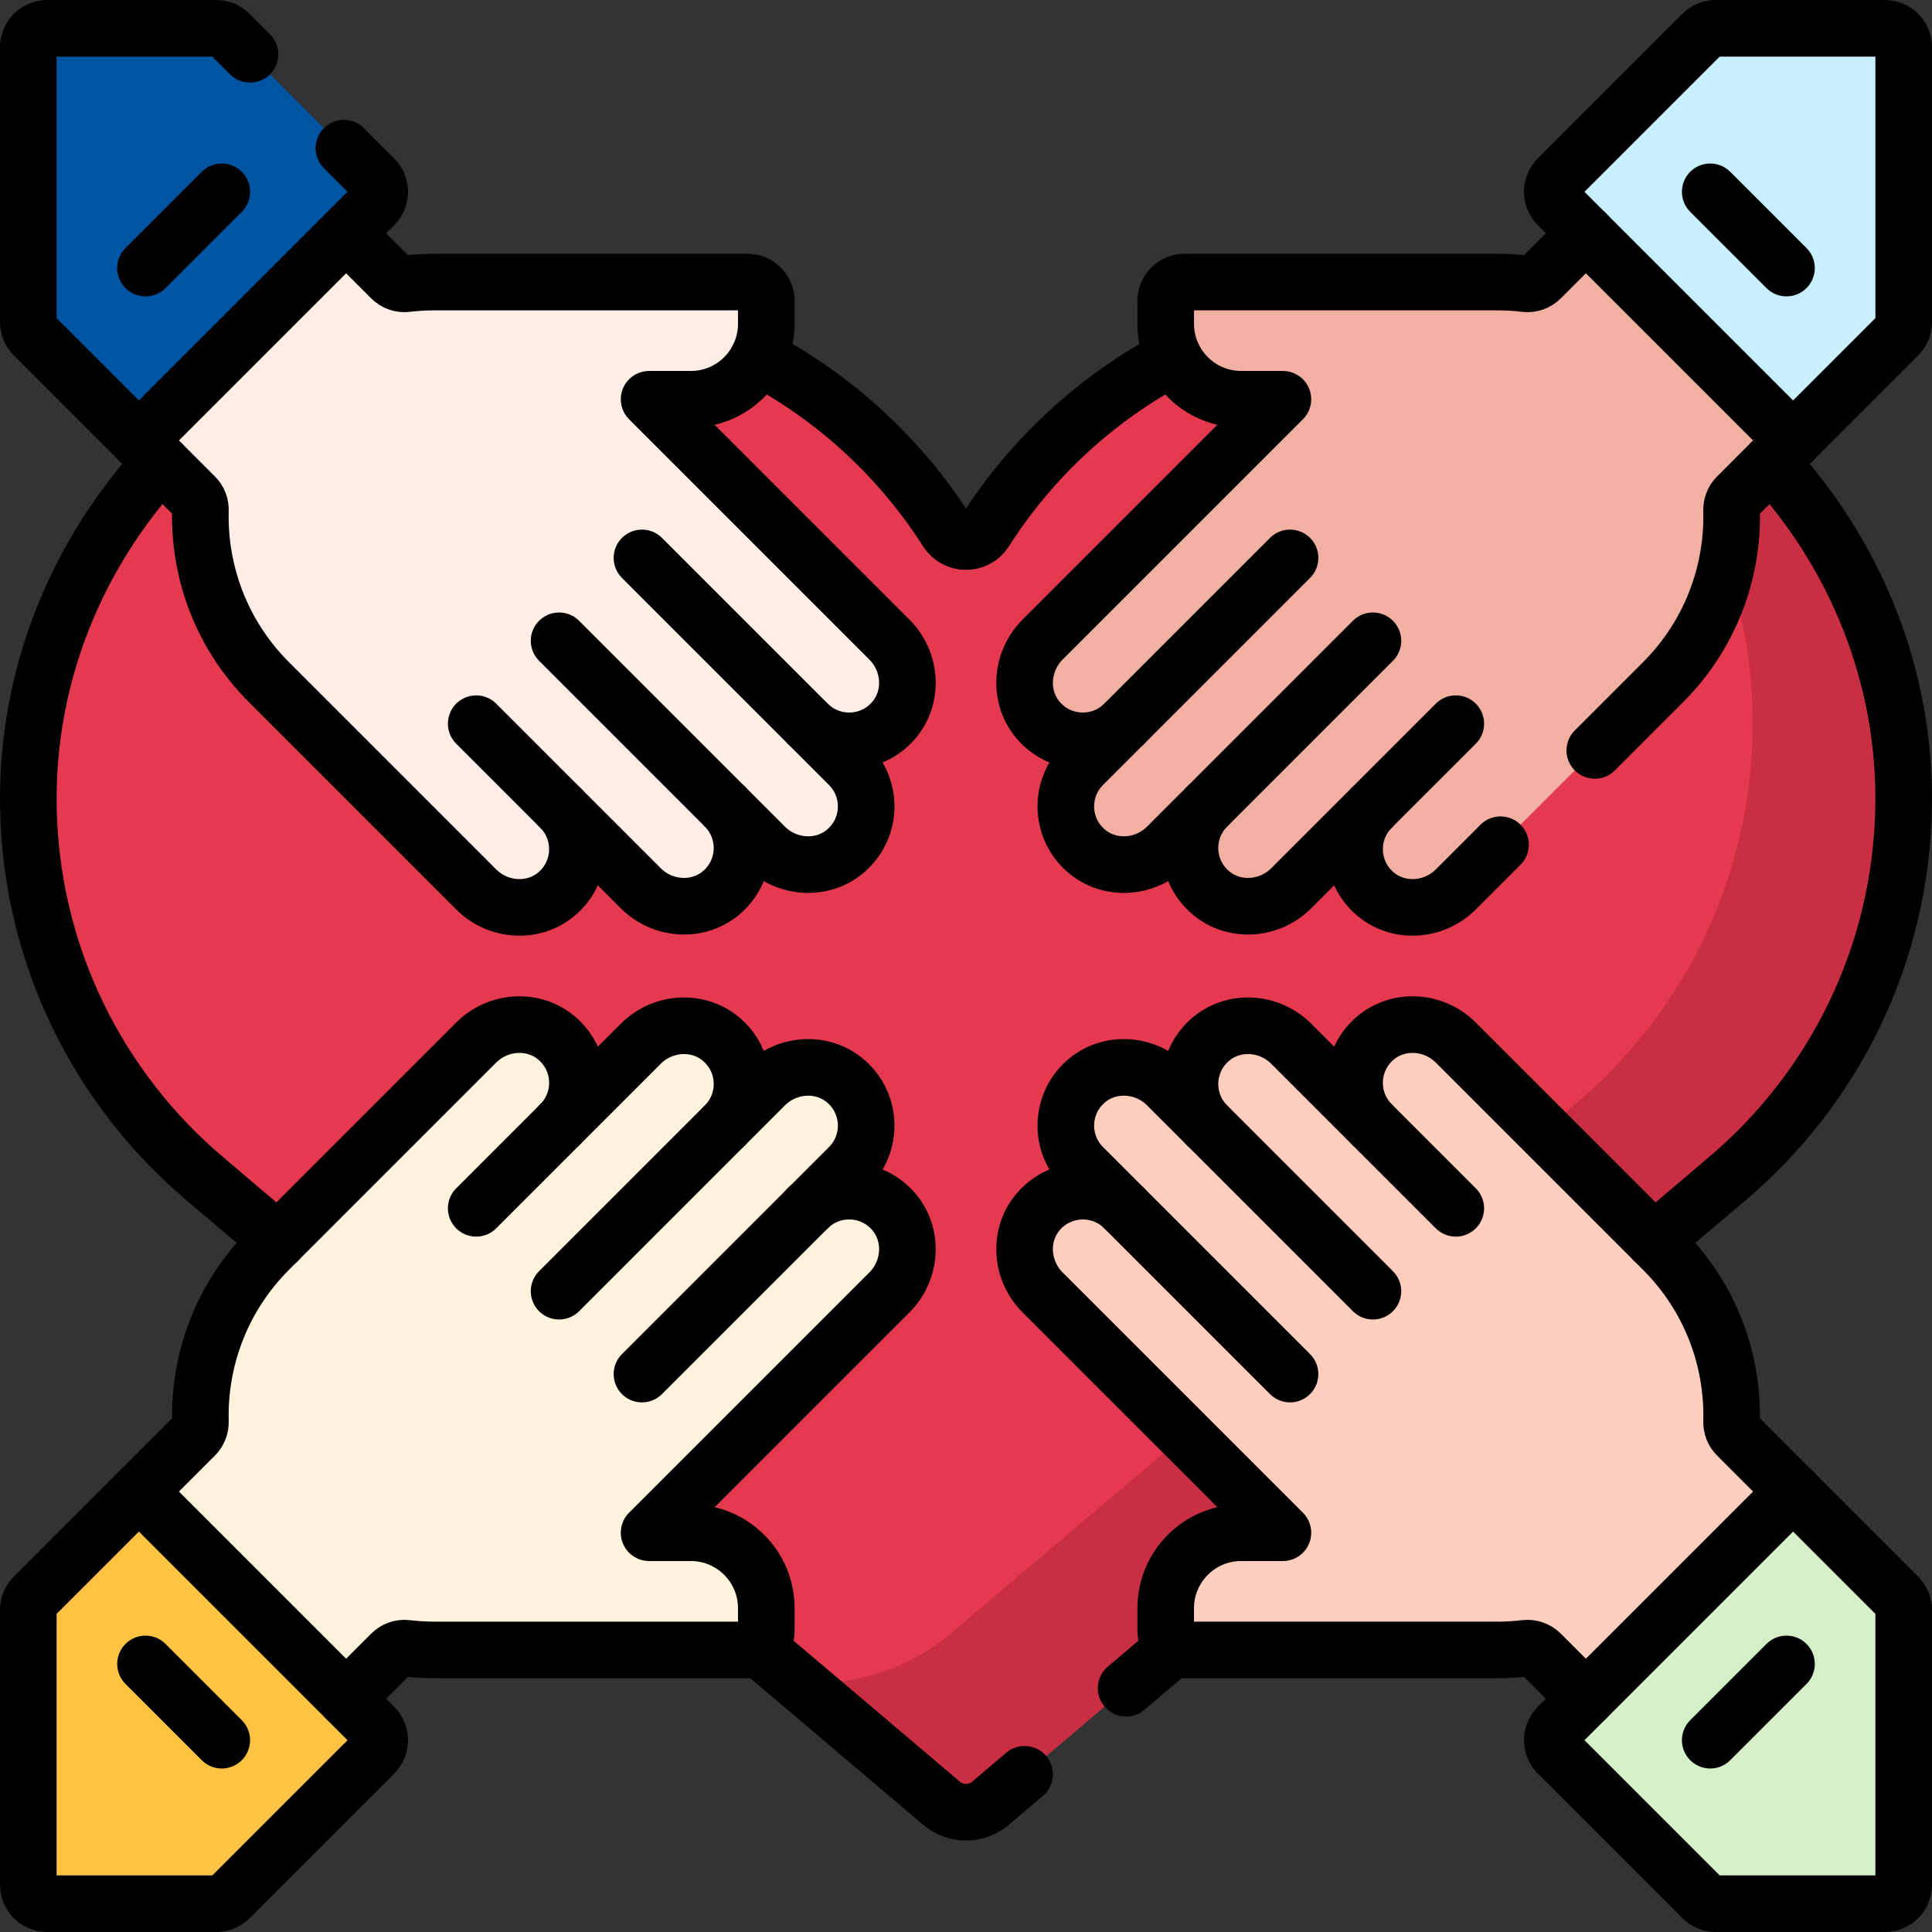
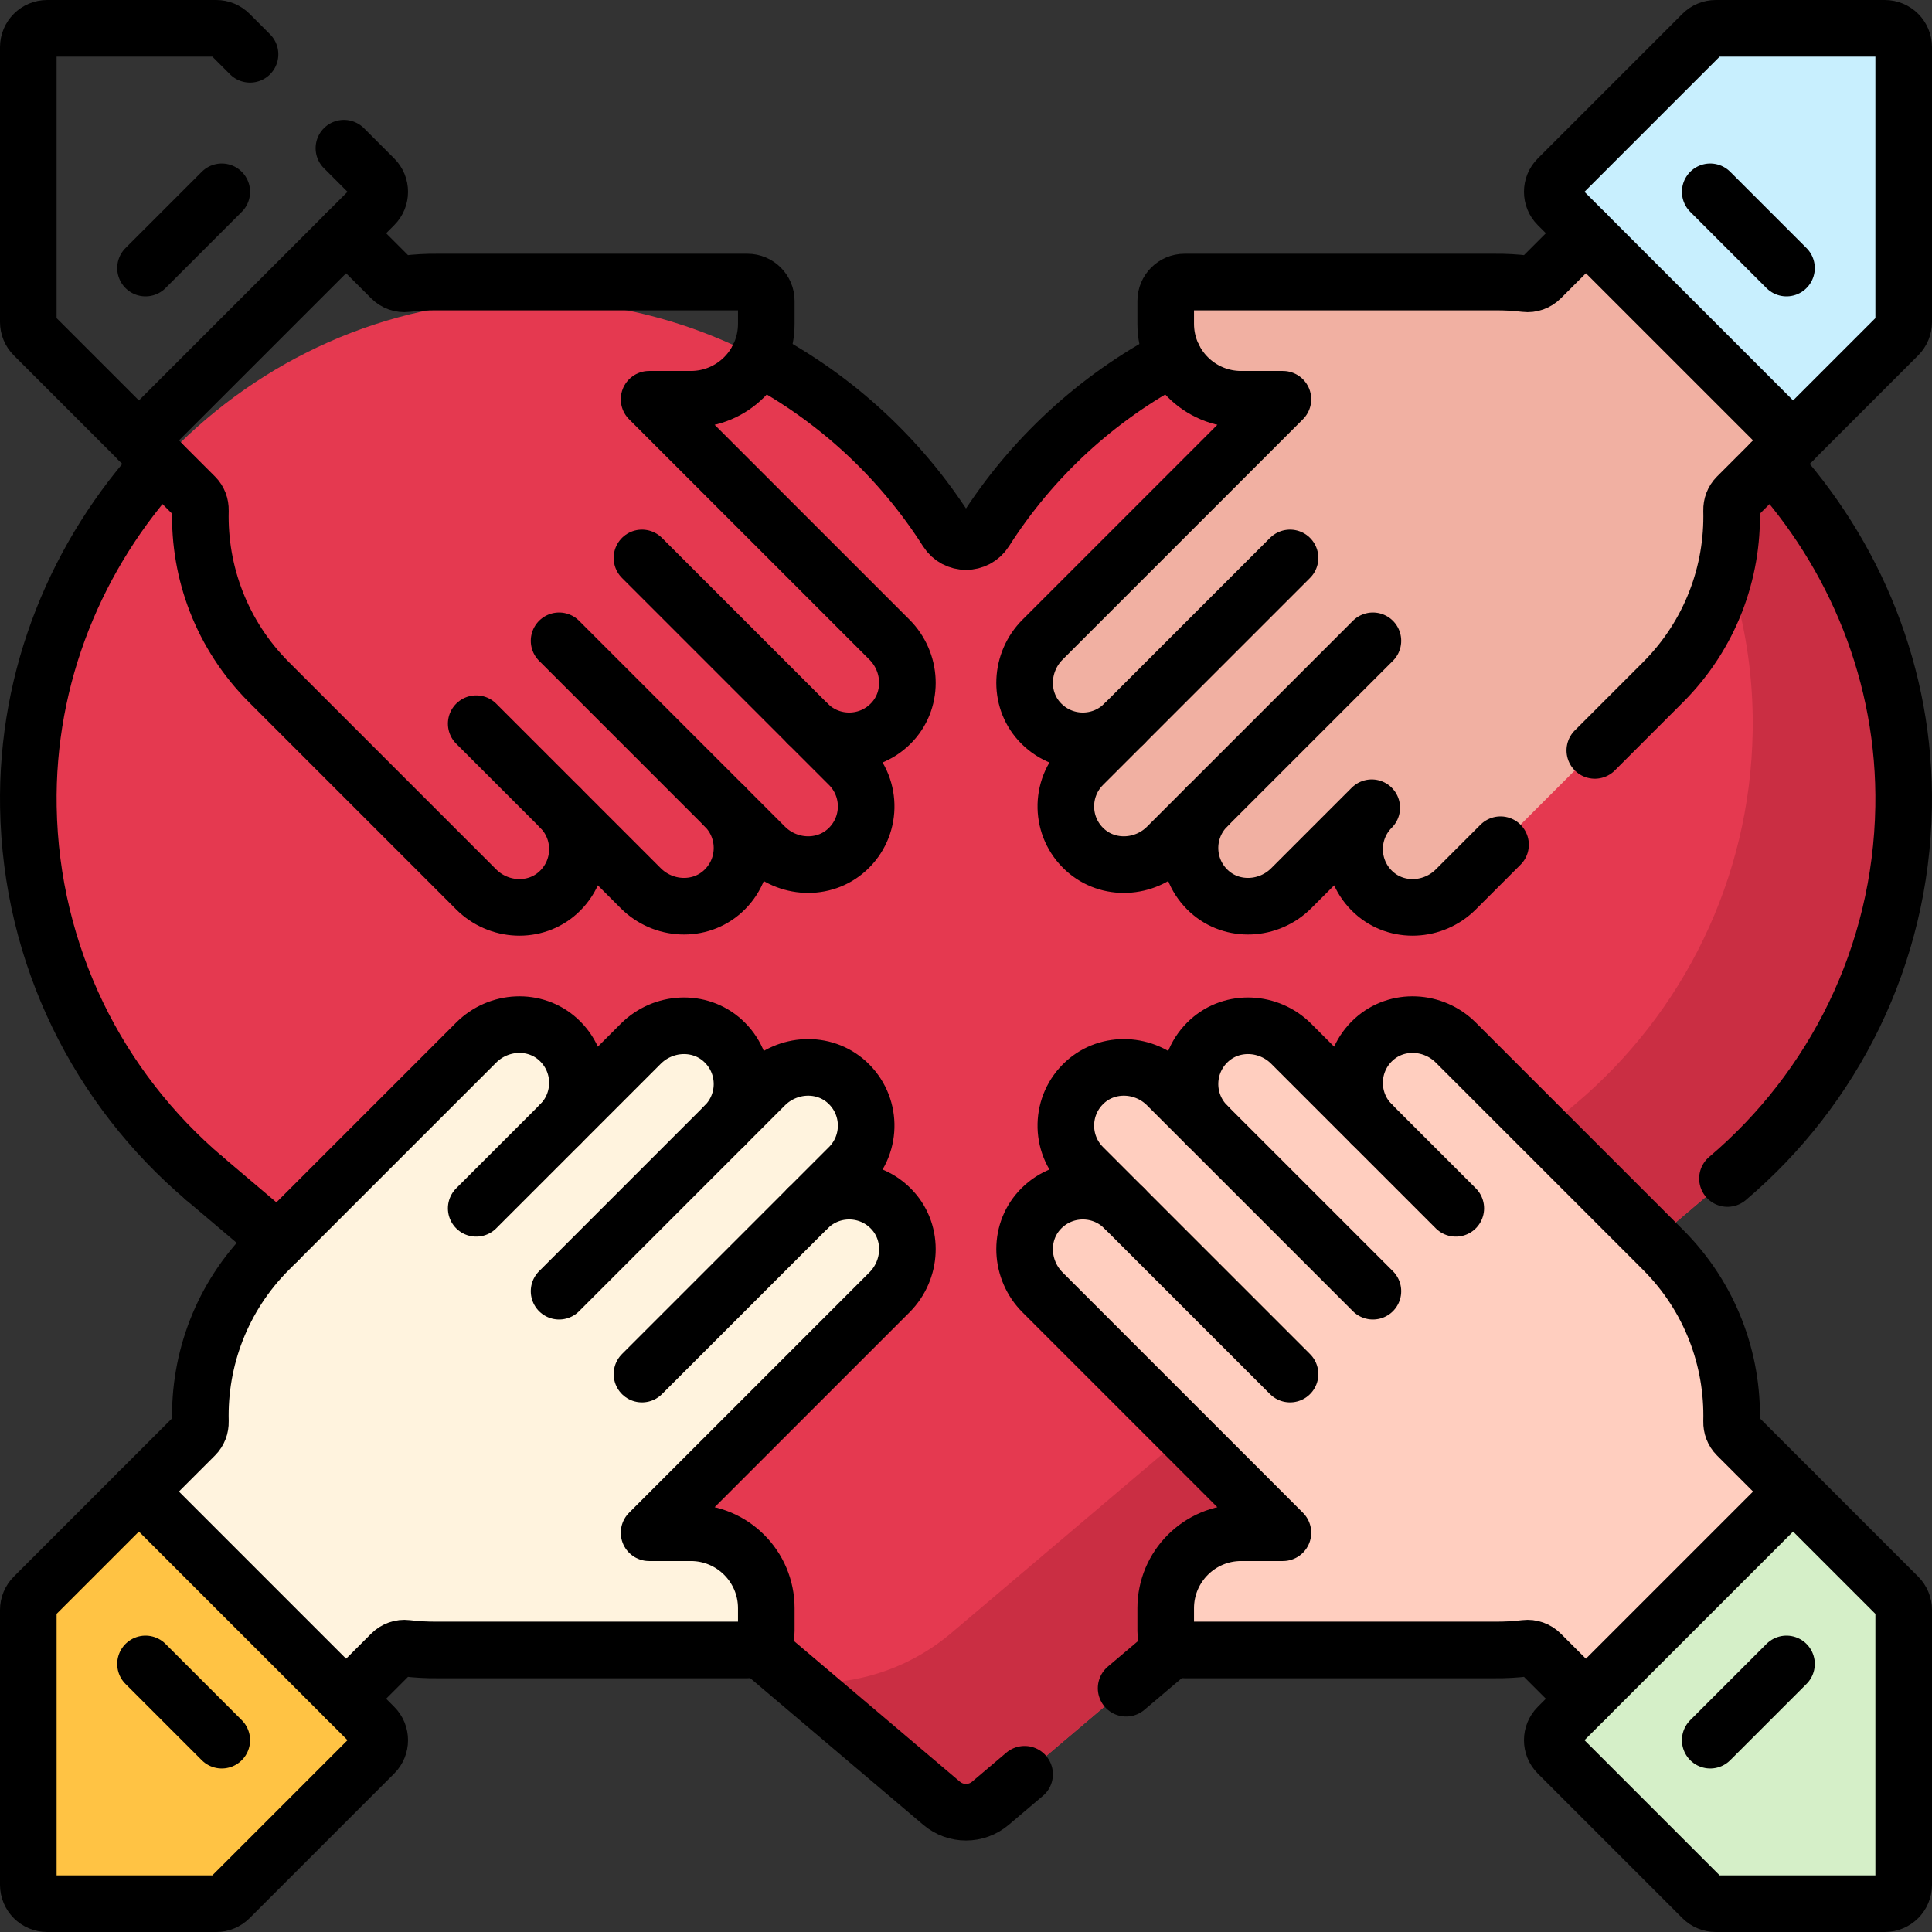
<svg xmlns="http://www.w3.org/2000/svg" version="1.1" id="Capa_1" x="0px" y="0px" viewBox="0 0 512 512" style="enable-background:new 0 0 512 512;" xml:space="preserve" width="512" height="512">
  <rect x="0" y="0" width="512" height="512" fill="#333333" stroke="none" />
  <g>
    <path style="fill:#E53950;" d="M504.48,213.868c1.237-72.39-58.382-133.658-130.78-134.31&#10;&#09;&#09;c-47.352-0.426-89.01,24.079-112.644,61.185c-2.359,3.704-7.753,3.704-10.112,0c-23.634-37.106-65.293-61.611-112.644-61.185&#10;&#09;&#09;C65.902,80.21,6.283,141.478,7.52,213.868c0.674,39.456,18.658,74.695,46.684,98.451l0,0l195.331,165.566&#10;&#09;&#09;c3.731,3.162,9.201,3.162,12.932,0l195.331-165.566h0C485.822,288.563,503.806,253.324,504.48,213.868z" />
    <path style="fill:#CA2E43;" d="M409.703,85.03c33.633,24.646,55.531,64.671,54.777,108.838&#10;&#09;&#09;c-0.674,39.456-18.658,74.695-46.684,98.451h0L252.128,432.743c-11.581,9.816-26.163,14.179-40.411,13.087l37.817,32.054&#10;&#09;&#09;c3.731,3.162,9.201,3.162,12.932,0l195.331-165.566h0c28.026-23.755,46.01-58.994,46.684-98.451&#10;&#09;&#09;C505.504,153.938,464.819,101.631,409.703,85.03z" />
    <path style="fill:#FFCEBF;" d="M364.07,275.461c-6.603,6.01-6.784,16.241-0.543,22.482l-21.344-21.344&#10;&#09;&#09;c-5.914-5.914-15.546-6.457-21.731-0.828c-6.604,6.01-6.784,16.241-0.543,22.483l-10.628-10.628&#10;&#09;&#09;c-5.914-5.914-15.546-6.457-21.731-0.828c-6.604,6.01-6.784,16.241-0.543,22.483l10.938,10.938&#10;&#09;&#09;c-6.241-6.241-16.473-6.06-22.483,0.543c-5.629,6.185-5.085,15.818,0.828,21.731l63.696,63.696h-11.059c-11.046,0-20,8.954-20,20&#10;&#09;&#09;v6.063c0,2.761,2.239,5,5,5l82.265,0c2.695,0.026,5.391-0.123,8.07-0.446c1.502-0.181,3.001,0.362,4.071,1.432l11.949,11.949&#10;&#09;&#09;l38.626-5.303l16.285-49.608l-14.879-14.879c-0.966-0.966-1.459-2.292-1.424-3.658c0.423-16.431-5.635-32.998-18.175-45.538&#10;&#09;&#09;l-54.911-54.911C379.888,270.376,370.255,269.832,364.07,275.461z" />
    <path style="fill:#FFF3DE;" d="M147.93,275.461c6.603,6.01,6.784,16.241,0.543,22.482l21.344-21.344&#10;&#09;&#09;c5.914-5.914,15.546-6.457,21.731-0.828c6.604,6.01,6.784,16.241,0.543,22.483l10.628-10.628&#10;&#09;&#09;c5.914-5.914,15.546-6.457,21.731-0.828c6.604,6.01,6.784,16.241,0.543,22.483l-10.938,10.938&#10;&#09;&#09;c6.241-6.241,16.473-6.06,22.483,0.543c5.629,6.185,5.085,15.818-0.828,21.731l-63.696,63.696h11.059c11.046,0,20,8.954,20,20&#10;&#09;&#09;v6.063c0,2.761-2.239,5-5,5l-82.265,0c-2.695,0.026-5.391-0.123-8.07-0.446c-1.502-0.181-3.001,0.362-4.071,1.432L91.72,450.186&#10;&#09;&#09;l-38.626-5.303l-16.286-49.608l14.879-14.879c0.966-0.966,1.459-2.292,1.424-3.658c-0.423-16.431,5.635-32.998,18.175-45.538&#10;&#09;&#09;l54.911-54.911C132.112,270.376,141.745,269.832,147.93,275.461z" />
    <path style="fill:#F1B0A2;" d="M364.07,236.539c-6.603-6.01-6.784-16.241-0.543-22.482l-21.344,21.344&#10;&#09;&#09;c-5.914,5.914-15.546,6.457-21.731,0.828c-6.604-6.01-6.784-16.241-0.543-22.483l-10.628,10.628&#10;&#09;&#09;c-5.914,5.914-15.546,6.457-21.731,0.828c-6.604-6.01-6.784-16.241-0.543-22.483l10.938-10.938&#10;&#09;&#09;c-6.241,6.241-16.473,6.06-22.483-0.543c-5.629-6.185-5.085-15.818,0.828-21.731l63.696-63.696h-11.059c-11.046,0-20-8.954-20-20&#10;&#09;&#09;v-6.063c0-2.761,2.239-5,5-5l82.265,0c2.695-0.026,5.391,0.123,8.07,0.446c1.502,0.181,3.001-0.362,4.071-1.432l11.949-11.949&#10;&#09;&#09;l38.626,5.303l16.285,49.608l-14.879,14.879c-0.966,0.966-1.459,2.292-1.424,3.658c0.423,16.431-5.635,32.998-18.175,45.538&#10;&#09;&#09;l-54.911,54.911C379.888,241.624,370.255,242.168,364.07,236.539z" />
-     <path style="fill:#FFEEE6;" d="M147.93,236.539c6.603-6.01,6.784-16.241,0.543-22.482l21.344,21.344&#10;&#09;&#09;c5.914,5.914,15.546,6.457,21.731,0.828c6.604-6.01,6.784-16.241,0.543-22.483l10.628,10.628&#10;&#09;&#09;c5.914,5.914,15.546,6.457,21.731,0.828c6.604-6.01,6.784-16.241,0.543-22.483l-10.938-10.938&#10;&#09;&#09;c6.241,6.241,16.473,6.06,22.483-0.543c5.629-6.185,5.085-15.818-0.828-21.731l-63.696-63.696h11.059c11.046,0,20-8.954,20-20&#10;&#09;&#09;v-6.063c0-2.761-2.239-5-5-5l-82.265,0c-2.695-0.026-5.391,0.123-8.07,0.446c-1.502,0.181-3.001-0.362-4.071-1.432L91.72,61.814&#10;&#09;&#09;l-38.626,5.303l-16.286,49.608l14.879,14.879c0.966,0.966,1.459,2.292,1.424,3.658c-0.423,16.431,5.635,32.998,18.175,45.538&#10;&#09;&#09;l54.911,54.911C132.112,241.624,141.745,242.168,147.93,236.539z" />
-     <path style="fill:#0055A3;" d="M8.964,88.88l27.845,27.845l62.358-62.358c1.953-1.953,1.953-5.118,0-7.071L60.836,8.964&#10;&#09;&#09;C59.898,8.027,58.626,7.5,57.3,7.5H12.5c-2.761,0-5,2.239-5,5v72.845C7.5,86.671,8.027,87.943,8.964,88.88z" />
    <path style="fill:#C8EFFE;" d="M499.5,7.5h-44.8c-1.326,0-2.598,0.527-3.536,1.464l-38.331,38.331&#10;&#09;&#09;c-1.953,1.953-1.953,5.118,0,7.071l62.358,62.358l27.845-27.845c0.938-0.938,1.464-2.209,1.464-3.536V12.5&#10;&#09;&#09;C504.5,9.739,502.261,7.5,499.5,7.5z" />
    <path style="fill:#FFC344;" d="M7.5,426.655V499.5c0,2.761,2.239,5,5,5h44.8c1.326,0,2.598-0.527,3.536-1.464l38.331-38.331&#10;&#09;&#09;c1.953-1.953,1.953-5.118,0-7.071l-62.358-62.358L8.964,423.12C8.027,424.057,7.5,425.329,7.5,426.655z" />
    <path style="fill:#D5EFC8;" d="M475.191,395.275l-62.358,62.358c-1.953,1.953-1.953,5.118,0,7.071l38.331,38.331&#10;&#09;&#09;c0.938,0.938,2.209,1.464,3.536,1.464h44.8c2.761,0,5-2.239,5-5v-72.845c0-1.326-0.527-2.598-1.464-3.536L475.191,395.275z" />
    <line style="fill:none;stroke:#000000;stroke-width:15;stroke-linecap:round;stroke-linejoin:round;stroke-miterlimit:10;" x1="297.943" y1="320.218" x2="341.872" y2="364.147" />
    <line style="fill:none;stroke:#000000;stroke-width:15;stroke-linecap:round;stroke-linejoin:round;stroke-miterlimit:10;" x1="319.908" y1="298.254" x2="363.837" y2="342.183" />
    <line style="fill:none;stroke:#000000;stroke-width:15;stroke-linecap:round;stroke-linejoin:round;stroke-miterlimit:10;" x1="363.527" y1="297.943" x2="385.801" y2="320.218" />
    <path style="fill:none;stroke:#000000;stroke-width:15;stroke-linecap:round;stroke-linejoin:round;stroke-miterlimit:10;" d="&#10;&#09;&#09;M475.191,395.275l-14.879-14.879c-0.966-0.966-1.459-2.292-1.424-3.658c0.423-16.431-5.635-32.998-18.175-45.538l-54.911-54.911&#10;&#09;&#09;c-5.914-5.914-15.547-6.457-21.732-0.828c-6.603,6.01-6.784,16.241-0.543,22.482l-21.344-21.344&#10;&#09;&#09;c-5.914-5.914-15.546-6.457-21.731-0.828c-6.604,6.01-6.784,16.241-0.543,22.483l-10.628-10.628&#10;&#09;&#09;c-5.914-5.914-15.546-6.457-21.731-0.828c-6.604,6.01-6.784,16.241-0.543,22.483l10.938,10.938&#10;&#09;&#09;c-6.241-6.241-16.473-6.06-22.483,0.543c-5.629,6.185-5.085,15.818,0.828,21.731l63.696,63.696h-11.059c-11.046,0-20,8.954-20,20&#10;&#09;&#09;v6.063c0,2.761,2.239,5,5,5l82.265,0c2.695,0.026,5.391-0.123,8.07-0.446c1.502-0.181,3.001,0.362,4.071,1.432l11.949,11.949" />
    <line style="fill:none;stroke:#000000;stroke-width:15;stroke-linecap:round;stroke-linejoin:round;stroke-miterlimit:10;" x1="214.057" y1="320.218" x2="170.128" y2="364.147" />
    <line style="fill:none;stroke:#000000;stroke-width:15;stroke-linecap:round;stroke-linejoin:round;stroke-miterlimit:10;" x1="192.092" y1="298.254" x2="148.163" y2="342.183" />
    <line style="fill:none;stroke:#000000;stroke-width:15;stroke-linecap:round;stroke-linejoin:round;stroke-miterlimit:10;" x1="148.473" y1="297.943" x2="126.198" y2="320.218" />
    <path style="fill:none;stroke:#000000;stroke-width:15;stroke-linecap:round;stroke-linejoin:round;stroke-miterlimit:10;" d="&#10;&#09;&#09;M36.809,395.275l14.879-14.879c0.966-0.966,1.459-2.292,1.424-3.658c-0.423-16.431,5.635-32.998,18.175-45.538l54.911-54.911&#10;&#09;&#09;c5.914-5.914,15.547-6.457,21.732-0.828c6.603,6.01,6.784,16.241,0.543,22.482l21.344-21.344&#10;&#09;&#09;c5.914-5.914,15.546-6.457,21.731-0.828c6.604,6.01,6.784,16.241,0.543,22.483l10.628-10.628&#10;&#09;&#09;c5.914-5.914,15.546-6.457,21.731-0.828c6.604,6.01,6.784,16.241,0.543,22.483l-10.938,10.938&#10;&#09;&#09;c6.241-6.241,16.473-6.06,22.483,0.543c5.629,6.185,5.085,15.818-0.828,21.731l-63.696,63.696h11.059c11.046,0,20,8.954,20,20&#10;&#09;&#09;v6.063c0,2.761-2.239,5-5,5l-82.265,0c-2.695,0.026-5.391-0.123-8.07-0.446c-1.502-0.181-3.001,0.362-4.071,1.432L91.72,450.186" />
    <line style="fill:none;stroke:#000000;stroke-width:15;stroke-linecap:round;stroke-linejoin:round;stroke-miterlimit:10;" x1="297.943" y1="191.782" x2="341.872" y2="147.853" />
    <line style="fill:none;stroke:#000000;stroke-width:15;stroke-linecap:round;stroke-linejoin:round;stroke-miterlimit:10;" x1="319.908" y1="213.746" x2="363.837" y2="169.817" />
-     <line style="fill:none;stroke:#000000;stroke-width:15;stroke-linecap:round;stroke-linejoin:round;stroke-miterlimit:10;" x1="363.527" y1="214.057" x2="385.801" y2="191.782" />
    <path style="fill:none;stroke:#000000;stroke-width:15;stroke-linecap:round;stroke-linejoin:round;stroke-miterlimit:10;" d="&#10;&#09;&#09;M397.654,223.858l-11.853,11.853c-5.914,5.914-15.547,6.457-21.732,0.828c-6.603-6.01-6.784-16.241-0.543-22.482l-21.344,21.344&#10;&#09;&#09;c-5.914,5.914-15.546,6.457-21.731,0.828c-6.604-6.01-6.784-16.241-0.543-22.483l-10.628,10.628&#10;&#09;&#09;c-5.914,5.914-15.546,6.457-21.731,0.828c-6.604-6.01-6.784-16.241-0.543-22.483l10.938-10.938&#10;&#09;&#09;c-6.241,6.241-16.473,6.06-22.483-0.543c-5.629-6.185-5.085-15.818,0.828-21.731l63.696-63.696h-11.059c-11.046,0-20-8.954-20-20&#10;&#09;&#09;v-6.063c0-2.761,2.239-5,5-5l82.265,0c2.695-0.026,5.391,0.123,8.07,0.446c1.502,0.181,3.001-0.362,4.071-1.432l11.949-11.949" />
    <path style="fill:none;stroke:#000000;stroke-width:15;stroke-linecap:round;stroke-linejoin:round;stroke-miterlimit:10;" d="&#10;&#09;&#09;M475.191,116.725l-14.879,14.879c-0.966,0.966-1.459,2.292-1.424,3.658c0.423,16.431-5.635,32.998-18.175,45.538l-18.07,18.07" />
    <line style="fill:none;stroke:#000000;stroke-width:15;stroke-linecap:round;stroke-linejoin:round;stroke-miterlimit:10;" x1="214.057" y1="191.782" x2="170.128" y2="147.853" />
    <line style="fill:none;stroke:#000000;stroke-width:15;stroke-linecap:round;stroke-linejoin:round;stroke-miterlimit:10;" x1="192.092" y1="213.746" x2="148.163" y2="169.817" />
    <line style="fill:none;stroke:#000000;stroke-width:15;stroke-linecap:round;stroke-linejoin:round;stroke-miterlimit:10;" x1="148.473" y1="214.057" x2="126.198" y2="191.782" />
    <path style="fill:none;stroke:#000000;stroke-width:15;stroke-linecap:round;stroke-linejoin:round;stroke-miterlimit:10;" d="&#10;&#09;&#09;M36.809,116.725l14.879,14.879c0.966,0.966,1.459,2.292,1.424,3.658c-0.423,16.431,5.635,32.998,18.175,45.538l54.911,54.911&#10;&#09;&#09;c5.914,5.914,15.547,6.457,21.732,0.828c6.603-6.01,6.784-16.241,0.543-22.482l21.344,21.344&#10;&#09;&#09;c5.914,5.914,15.546,6.457,21.731,0.828c6.604-6.01,6.784-16.241,0.543-22.483l10.628,10.628&#10;&#09;&#09;c5.914,5.914,15.546,6.457,21.731,0.828c6.604-6.01,6.784-16.241,0.543-22.483l-10.938-10.938&#10;&#09;&#09;c6.241,6.241,16.473,6.06,22.483-0.543c5.629-6.185,5.085-15.818-0.828-21.731l-63.696-63.696h11.059c11.046,0,20-8.954,20-20&#10;&#09;&#09;v-6.063c0-2.761-2.239-5-5-5l-82.265,0c-2.695-0.026-5.391,0.123-8.07,0.446c-1.502,0.181-3.001-0.362-4.071-1.432L91.72,61.814" />
    <path style="fill:none;stroke:#000000;stroke-width:15;stroke-linecap:round;stroke-linejoin:round;stroke-miterlimit:10;" d="&#10;&#09;&#09;M66.26,14.389l-5.424-5.424C59.898,8.027,58.626,7.5,57.3,7.5H12.5c-2.761,0-5,2.239-5,5v72.845c0,1.326,0.527,2.598,1.464,3.536&#10;&#09;&#09;l27.845,27.845l62.358-62.358c1.953-1.953,1.953-5.118,0-7.071l-8.025-8.025" />
    <path style="fill:none;stroke:#000000;stroke-width:15;stroke-linecap:round;stroke-linejoin:round;stroke-miterlimit:10;" d="&#10;&#09;&#09;M499.5,7.5h-44.8c-1.326,0-2.598,0.527-3.536,1.464l-38.331,38.331c-1.953,1.953-1.953,5.118,0,7.071l62.358,62.358l27.845-27.845&#10;&#09;&#09;c0.938-0.938,1.464-2.209,1.464-3.536V12.5C504.5,9.739,502.261,7.5,499.5,7.5z" />
    <path style="fill:none;stroke:#000000;stroke-width:15;stroke-linecap:round;stroke-linejoin:round;stroke-miterlimit:10;" d="&#10;&#09;&#09;M7.5,426.655V499.5c0,2.761,2.239,5,5,5h44.8c1.326,0,2.598-0.527,3.536-1.464l38.331-38.331c1.953-1.953,1.953-5.118,0-7.071&#10;&#09;&#09;l-62.358-62.358L8.964,423.12C8.027,424.057,7.5,425.329,7.5,426.655z" />
    <path style="fill:none;stroke:#000000;stroke-width:15;stroke-linecap:round;stroke-linejoin:round;stroke-miterlimit:10;" d="&#10;&#09;&#09;M475.191,395.275l-62.358,62.358c-1.953,1.953-1.953,5.118,0,7.071l38.331,38.331c0.938,0.938,2.209,1.464,3.536,1.464h44.8&#10;&#09;&#09;c2.761,0,5-2.239,5-5v-72.845c0-1.326-0.527-2.598-1.464-3.536L475.191,395.275z" />
    <path style="fill:none;stroke:#000000;stroke-width:15;stroke-linecap:round;stroke-linejoin:round;stroke-miterlimit:10;" d="&#10;&#09;&#09;M457.796,312.319c28.026-23.755,46.01-58.994,46.684-98.451c0.595-34.844-12.909-67.111-35.151-91.282" />
-     <polyline style="fill:none;stroke:#000000;stroke-width:15;stroke-linecap:round;stroke-linejoin:round;stroke-miterlimit:10;" points="&#10;&#09;&#09;438.331,328.818 457.797,312.319 457.796,312.319 &#09;" />
    <path style="fill:none;stroke:#000000;stroke-width:15;stroke-linecap:round;stroke-linejoin:round;stroke-miterlimit:10;" d="&#10;&#09;&#09;M271.531,470.201l-9.065,7.684c-3.731,3.162-9.201,3.162-12.932,0L200.71,436.5" />
    <line style="fill:none;stroke:#000000;stroke-width:15;stroke-linecap:round;stroke-linejoin:round;stroke-miterlimit:10;" x1="311.29" y1="436.5" x2="298.433" y2="447.398" />
    <polyline style="fill:none;stroke:#000000;stroke-width:15;stroke-linecap:round;stroke-linejoin:round;stroke-miterlimit:10;" points="&#10;&#09;&#09;54.204,312.319 54.203,312.319 73.669,328.819 &#09;" />
    <path style="fill:none;stroke:#000000;stroke-width:15;stroke-linecap:round;stroke-linejoin:round;stroke-miterlimit:10;" d="&#10;&#09;&#09;M42.671,122.586C20.429,146.757,6.924,179.024,7.52,213.868c0.674,39.456,18.658,74.695,46.684,98.451" />
    <path style="fill:none;stroke:#000000;stroke-width:15;stroke-linecap:round;stroke-linejoin:round;stroke-miterlimit:10;" d="&#10;&#09;&#09;M311.009,94.71c-20.389,10.748-37.624,26.676-49.953,46.033c-2.359,3.704-7.753,3.704-10.112,0&#10;&#09;&#09;c-12.329-19.357-29.564-35.285-49.953-46.033" />
    <line style="fill:none;stroke:#000000;stroke-width:15;stroke-linecap:round;stroke-linejoin:round;stroke-miterlimit:10;" x1="58.773" y1="50.832" x2="38.562" y2="71.042" />
    <line style="fill:none;stroke:#000000;stroke-width:15;stroke-linecap:round;stroke-linejoin:round;stroke-miterlimit:10;" x1="473.438" y1="71.042" x2="453.227" y2="50.832" />
    <line style="fill:none;stroke:#000000;stroke-width:15;stroke-linecap:round;stroke-linejoin:round;stroke-miterlimit:10;" x1="38.562" y1="440.958" x2="58.773" y2="461.168" />
    <line style="fill:none;stroke:#000000;stroke-width:15;stroke-linecap:round;stroke-linejoin:round;stroke-miterlimit:10;" x1="453.227" y1="461.168" x2="473.438" y2="440.958" />
  </g>
</svg>